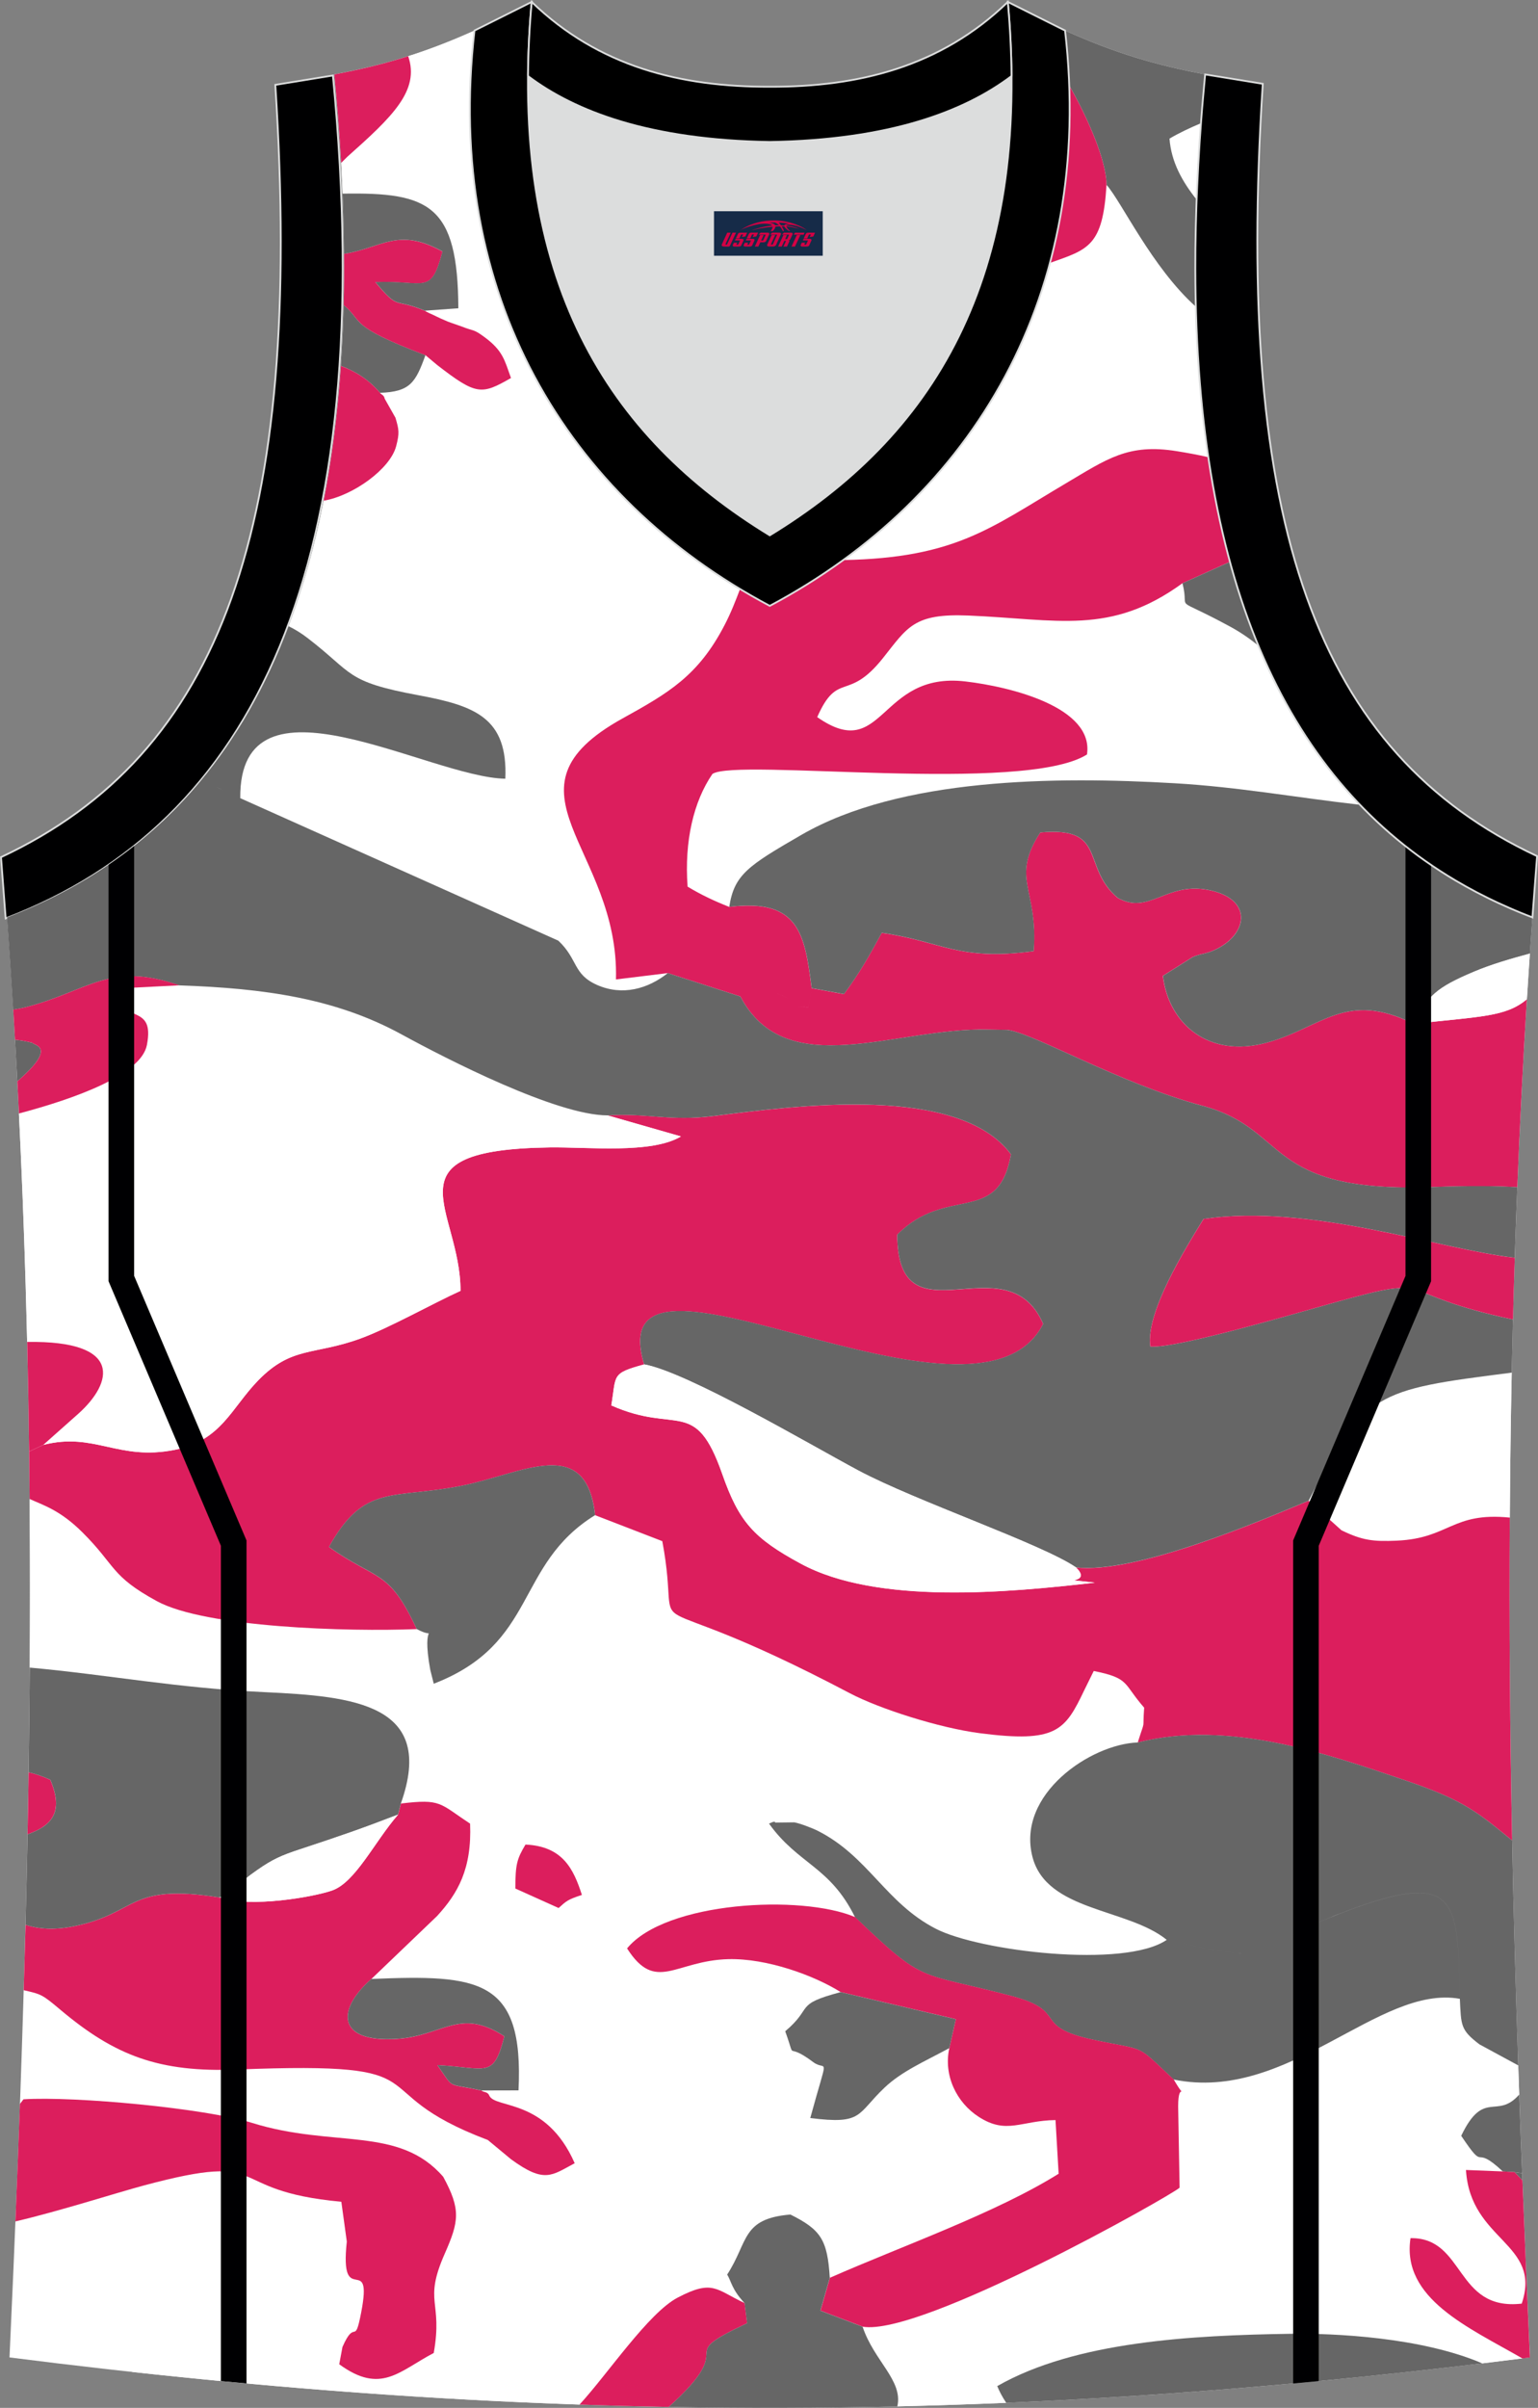
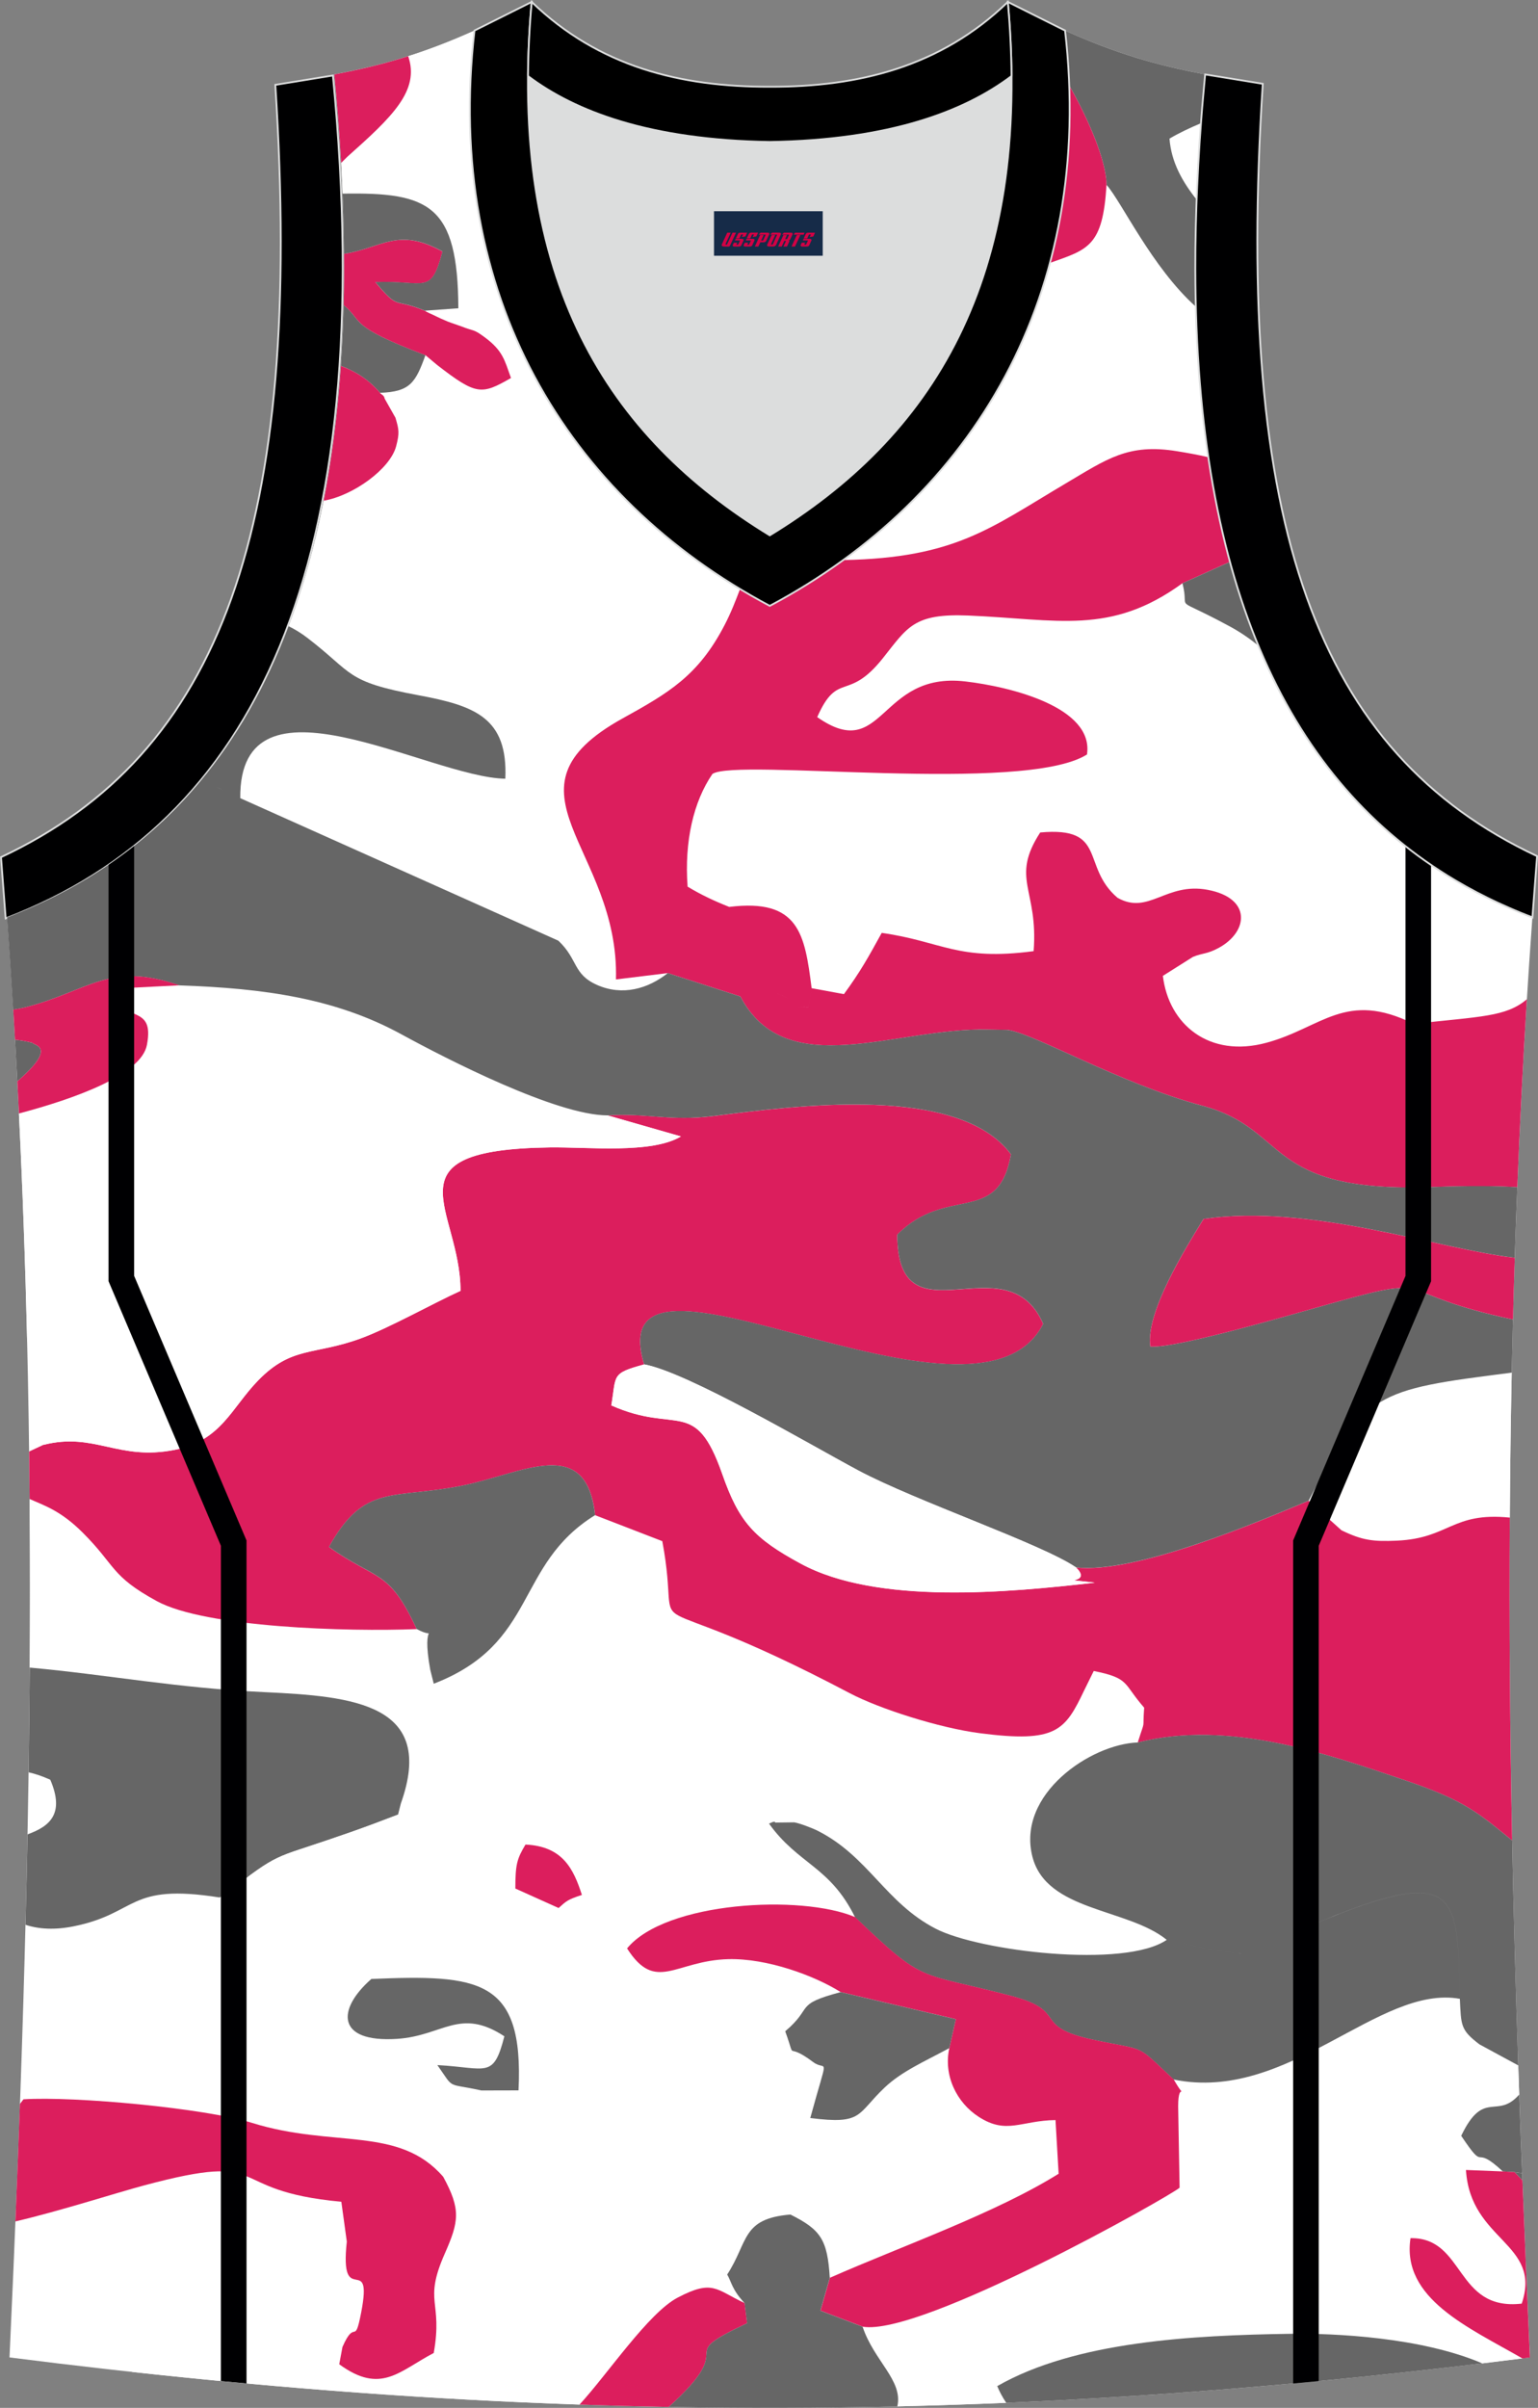
<svg xmlns="http://www.w3.org/2000/svg" version="1.1" id="图层_1" x="0px" y="0px" width="339.48px" height="531.19px" viewBox="0 0 339.48 531.19" enable-background="new 0 0 339.48 531.19" xml:space="preserve">
  <rect x="0" y="0" width="339.48" height="531.19" fill="#808080" stroke="none" />
  <g>
    <path fill="#DCDDDD" d="M169.91,31.33c26.47-0.42,42.94-6.71,53.31-14.5c0.02-0.06,0.03-0.12,0.05-0.17   c0.48,51.69-21.13,81.77-53.36,101.45c-32.23-19.68-53.84-49.76-53.36-101.45c0.02,0.06,0.03,0.12,0.05,0.17   C126.97,24.62,143.44,30.91,169.91,31.33z" />
    <path fill="#000001" stroke="#DCDDDD" stroke-width="0.4" stroke-miterlimit="22.926" d="M1.25,202.61   c54.56-20.79,82.7-77.28,72.23-185.96l-12.71,2.07c6.31,97.73-12.02,147.62-60.55,170.38L1.25,202.61z" />
    <path fill="#FFFFFF" d="M337.72,520.06c-4.79-104.03-7.35-208.9,0.52-317.69l-0.01,0c-54.56-20.79-82.7-77.28-72.23-185.96l0.02,0   c-10.65-2-19.75-4.62-30.94-9.67c6.7,58.04-20.2,103-65.18,126.92c-44.97-23.92-71.88-68.89-65.18-126.92   c-11.19,5.05-20.28,7.67-30.93,9.67h0l0.01,0C84.29,125.09,56.15,181.58,1.59,202.37l-0.01,0C9.45,311.15,6.89,416.03,2.1,520.06   C118.46,534.89,221.35,534.89,337.72,520.06z" />
    <path fill="#FFFFFF" d="M198.08,530.86c1.29-5.74-5.14-9.98-7.67-17.57c12.86,2.23,67.91-28.82,69.96-30.66l-0.32-17.98   c0.02-6.3,2.21-0.38-0.99-5.9c25.35,5.17,45.19-21.03,63.17-17.81c0.29,5.88,0.1,6.84,4.32,10.06l8.56,4.64   c0.07,2.15,0.15,4.3,0.22,6.45c-4.98,5.63-7.81-1.31-12.8,9.1c5.77,8.61,2.25,1.37,9.18,7.86l-8.13-0.33   c0.96,15.73,16.83,16.05,12.32,29.48c-14.77,1.69-12.43-14.64-24.55-14.44c-2.04,13.35,12.91,19.73,24.69,26.52   c-2.97,0.38-5.93,0.74-8.88,1.1c-13.53-5.78-32.75-6.67-42.45-6.52c-21.44,0.33-47.31,1.63-64.6,11.54   c0.5,1.23,1.17,2.47,1.98,3.68C214.07,530.41,206.07,530.67,198.08,530.86z" />
    <path fill="#FFFFFF" d="M90.1,12.4c2.6,7.6-3.52,13.36-13.44,22.19l-1.35,1.35c0.13,2.29,0.23,4.54,0.32,6.78   c19.13-0.32,25.44,2.45,25.54,25.29l-7.39,0.53c0.54,0.36,1.27,0.66,1.74,0.87c0.45,0.21,1.15,0.58,1.69,0.81   c0.52,0.22,1.08,0.48,1.64,0.71c0.61,0.25,2.47,0.85,3.05,1.08c2.86,1.14,2.5,0.48,4.98,2.3c4.17,3.07,4.48,5.17,5.9,9.07   c-6.47,3.72-7.59,3.89-16.27-2.85l-2.61-2.18c-2.19,6.07-3.38,8.07-10.04,8.31c0.34,0.43,0.89,0.5,1.03,1.28l2.38,4.21   c0.77,2.62,0.92,3.35,0.16,6.29c-1.32,5.03-9.48,10.9-15.98,12.02c-1.96,10.06-4.54,19.27-7.72,27.69   c1.38,0.67,2.76,1.51,4.15,2.58c10.27,7.87,8.23,9.62,24.48,12.64c12.5,2.33,19.78,4.97,19.2,18.43   c-16.95-0.28-58.81-25.51-58.54,4.28l70.21,31.44c4.37,4.09,3.18,7.4,8.56,9.77c5.56,2.45,11.2,0.88,15.6-2.62l-11.41,1.39   c0.78-29.1-27.2-41.71,1.47-57.59c10.1-5.6,16.68-9.36,22.51-20.6c1.38-2.67,2.43-5.35,3.4-7.91c-41-24.7-64.99-68.04-58.62-123.2   C99.52,9.1,94.77,10.92,90.1,12.4L90.1,12.4z M186.24,123.48l0.05,0.07c24.55-0.49,32.27-7.02,48.84-16.83   c9.23-5.47,13.85-8.93,24.64-7.2c2.34,0.38,4.68,0.8,6.95,1.33c-1.52-10.25-2.45-21.29-2.76-33.18   c-9.73-8.74-16.39-23.16-19.72-26.89C243.42,54.35,240.22,55,231.75,58C224.48,85.05,208.43,107.33,186.24,123.48L186.24,123.48z    M271.47,123.86l-0.14,0.14l0.17-0.03L271.47,123.86L271.47,123.86z M277.77,142.43c5.8,13.97,13.32,25.6,22.43,35.1   c-13.55-1.51-26.75-3.92-40.95-4.75c-26.19-1.52-60.5-1.25-82.35,11.39c-11.75,6.79-14.83,8.8-15.92,15.88   c-3.39-1.35-6.1-2.62-9.19-4.47c-0.74-10.04,1.33-18.79,5.48-24.85c5.14-3.56,68.78,4.5,82.68-4.31   c1.56-10.41-16.84-14.94-26.85-16.11c-19.2-2.25-17.9,18.21-32.7,7.87c4.56-10.29,6.7-3.22,14.48-12.98   c5.45-6.84,6.78-9.93,18.86-9.43c19.77,0.82,31.36,4.44,47.27-7.11c1.75,6.74-2.85,2.34,10.39,9.49   C273.8,139.46,275.88,140.9,277.77,142.43L277.77,142.43z M333.68,302.82c-30.23,3.86-32.34,4.17-44.82,28.24l7.25,6.52   c4.61,2.24,6.99,2.52,12.24,2.29c11.64-0.52,12.12-6.36,24.91-5.09C333.32,324.14,333.46,313.5,333.68,302.82L333.68,302.82z    M265.08,27.18c-0.43,5.78-0.75,11.39-0.95,16.86c-3.19-3.99-5.6-8.31-5.99-13.46C260.27,29.33,262.64,28.21,265.08,27.18z" />
    <path fill="#FFFFFF" d="M115.99,406.92c8.21,0.39,10.6,5.36,12.45,11.11c-3.2,1.05-3.44,1.35-5.14,2.89l-9.56-4.3   C113.75,411.26,114.11,410.06,115.99,406.92L115.99,406.92z M6.54,330.68c0.1,12.44,0.11,24.84,0.02,37.21   c17.58,1.61,32.43,4.51,51.86,5.41c19.61,0.91,37.87,2.62,30.05,24.56c8.96-1.09,8.44-0.06,15.27,4.42   c0.41,9.98-2.69,15.38-7.27,20.38l-14.51,13.9c23.69-0.96,33.69-0.15,32.48,24.58l-8.2,0.02c0.52,0.44,1.38,0.23,1.73,1.08   c1.23,3.01,12.53,0.48,18.87,14.97c-5.1,2.7-6.65,4.52-14.06-0.88l-5.11-4.24l-3.21,7.71c-5,1.57,0.46,1.01-6.63,0.41   c3.93,7.23,3.49,9.82,0.34,16.95c-4.79,10.83-0.37,10.29-2.43,21.91c-7.65,4.01-11.65,9.23-20.86,2.49l0.71-3.8   c2.89-6.56,2.65,0.11,4.14-7.65c2.64-13.79-4.83-0.25-3.18-15.61c-10.27,5.86-29.25,5.63-36.76,11.23   c-2.5,1.86-6.88,9.98-10.63,17.54c33.67,3.68,66.35,6.08,98.74,7.19c6.2-6.7,15.19-20.21,21.67-23.6c7.78-4.07,8.4-1.77,14.77,1.22   c-2.81-3.01-2.88-4.69-3.82-6.3c4.73-7.27,3.12-12.34,13.96-13.24c6.71,3.35,8.18,5.54,8.69,13.96   c15.91-7.02,36.61-14.29,50.49-22.96l-0.69-11.84c-7.66,0.1-10.77,3.26-16.92-0.7c-4.92-3.17-7.82-9.17-6.51-15.18   c-5.59,3-10.48,5.14-14.23,8.65c-6.27,5.9-4.72,8.25-16.45,6.76c4.07-14.96,3.65-10.09,0.66-12.33c-6.59-4.94-3.54,0.58-6.19-6.81   c6.35-5.35,1.81-5.86,12.23-8.64c-5.85-3.66-16.22-7.48-24.82-7.25c-11.76,0.3-16,7.56-22.35-2.37   c8.48-10.33,38.48-11.96,50.35-6.9c-5.54-11.27-12.52-11.62-18.98-20.66c0.46-0.13,1.2-0.69,1.4-0.22l4.16-0.05   c1.17,0.19,3.95,1.23,5.31,1.92c11.1,5.68,14.85,15.82,25.9,21.52c9.64,4.98,41.77,8.84,51.02,2.47   c-8.65-7.02-26.51-6.22-29.62-18.31c-3.55-13.85,12.9-24.89,23.23-25.23c1.81-5.72,1.02-2.18,1.42-7.69   c-4.72-5.37-3.09-6.47-11.13-8.09l-2.09,4.24c-4.25,8.9-6.13,11.67-23.01,9.49c-9.06-1.17-22.24-5.41-28.73-8.82   c-50.31-26.47-36.62-7.9-41.4-33.55l-14.83-5.73c-17.79,11.01-12.57,28.28-35.61,37.2l-0.77-3.07c-2.14-11.72,2.11-6.27-2.99-8.99   c-15.18,0.61-46.65-0.31-57.37-6.17c-10.25-5.6-8.98-7.77-16.4-15.15C13.32,333.17,9.64,332.08,6.54,330.68z" />
    <path fill="#DC1E5D" d="M134.08,246.05l16.23,4.65c-6.49,3.89-20.44,2.3-29.03,2.43c-36.56,0.52-19.59,13.57-19.63,31.64   c-6.06,2.74-15.92,8.3-22.23,10.57c-10.17,3.67-15.06,1.6-22.44,9.2c-5.96,6.12-8.11,13.27-18.43,15.31   c-12.5,2.48-17.66-3.98-28.99-1.1l-3.13,1.47c0.04,3.49,0.08,6.98,0.11,10.47c3.1,1.4,6.78,2.49,11.68,7.38   c7.42,7.39,6.15,9.56,16.4,15.15c10.72,5.85,42.19,6.78,57.37,6.17c-6.2-13.35-8.77-10.57-19.37-18.12   c7.81-14.05,13.89-10.46,29.24-13.49c13.45-2.66,27.54-11.48,29.5,6.48l14.83,5.73c4.79,25.64-8.9,7.07,41.4,33.55   c6.48,3.41,19.67,7.65,28.73,8.82c16.88,2.18,18.76-0.59,23.01-9.49l2.09-4.24c8.04,1.62,6.41,2.72,11.13,8.09   c-0.4,5.51,0.4,1.97-1.42,7.69c20.1-5.08,41.97,2.55,58.92,8.31c11.87,4.03,15.37,6.4,22.85,12.59c0.3,0.24,0.58,0.48,0.87,0.71   c-0.47-23.63-0.67-47.36-0.52-71.23c-12.79-1.27-13.27,4.56-24.91,5.09c-5.24,0.23-7.63-0.05-12.24-2.29l-7.25-6.52   c-10.73,4.48-38.16,16.23-51.37,14.72c4.11,3.94-5.49,2.24,4.16,3.36c-19.1,2.19-48.02,4.93-64.86-4.17   c-10.39-5.61-13.67-9.25-17.35-19.76c-6.01-17.15-9.94-8.69-24.5-15.17c1.13-6.78-0.08-7.02,7.25-9.04   c-10.31-34.26,73.31,20.13,88.08-8.94c-8.08-18.6-32.13,4.94-32.21-19.69c11-11.09,22.32-1.84,25.1-17.72   c-11.52-15.54-47.41-10.75-65.59-8.46C147.88,247.41,142.78,245.5,134.08,246.05z" />
    <path fill="#FFFFFF" d="M5.99,296.05c21.28-0.35,18.88,9.02,11.33,15.8l-7.77,6.9c11.33-2.88,16.49,3.57,28.99,1.1   c10.31-2.04,12.47-9.18,18.43-15.31c7.39-7.6,12.27-5.53,22.44-9.2c6.31-2.27,16.17-7.83,22.23-10.57   c0.04-18.06-16.93-31.11,19.63-31.64c8.59-0.12,22.54,1.47,29.03-2.42l-16.23-4.65c-11.28-0.03-35.5-12.44-45.4-17.85   c-14.54-7.95-30.23-10.19-49.1-10.83l-15.04,0.76c2.13,8.03,9.68,2.9,7.88,12.38c-1.25,6.6-15.88,11.84-28.24,15.13   C5.01,262.53,5.6,279.33,5.99,296.05z" />
    <path fill="#666666" d="M257.53,427.94c7.96,1.83,12.55,2.77,15.76,2.93C270.07,430.71,265.49,429.77,257.53,427.94   c-9.25,6.37-41.39,2.52-51.02-2.47c-11.04-5.71-14.79-15.85-25.9-21.53c-1.35-0.69-4.14-1.73-5.31-1.92l-4.16,0.05   c-0.2-0.47-0.94,0.1-1.4,0.22c6.47,9.04,13.45,9.39,18.99,20.66c15.7,15.01,13.59,11.85,34.59,17.4   c12.76,3.37,4.15,6.69,18.04,9.65c12.16,2.59,8.99,0.67,17.7,8.76c25.35,5.17,45.19-21.03,63.17-17.81   c-0.42-22.14-0.43-28.75-26.08-18.95c-4.18,1.6-7.25,3.01-9.65,4.21c2.4-1.2,5.48-2.62,9.65-4.22c25.65-9.8,25.67-3.18,26.08,18.95   c0.29,5.88,0.1,6.85,4.33,10.06l8.56,4.64c-0.56-16.5-1.02-33.04-1.35-49.63c-0.29-0.23-0.58-0.46-0.88-0.71   c-7.48-6.19-10.98-8.56-22.85-12.59c-16.95-5.76-38.81-13.4-58.92-8.31c-10.32,0.35-26.78,11.39-23.23,25.23   C231.02,421.72,248.88,420.92,257.53,427.94L257.53,427.94z M273.29,430.86c0.32,0.02,0.63,0.02,0.93,0.02   C273.92,430.89,273.61,430.88,273.29,430.86L273.29,430.86z M285.34,426.78c0.36-0.19,0.74-0.39,1.15-0.58   C286.09,426.39,285.71,426.59,285.34,426.78L285.34,426.78z M335.33,462.08c0.2,5.79,0.42,11.57,0.65,17.35   c-0.56-0.08-1.12-0.16-1.67-0.25l-2.6-0.15c-6.93-6.49-3.41,0.76-9.18-7.86C327.52,460.76,330.36,467.7,335.33,462.08z" />
-     <path fill="#DC1E5D" d="M5.23,439.05c3.88,0.9,4.01,0.87,8.14,4.35c12.02,10.11,21.77,13.83,39.02,13.15   c47.39-1.88,25.72,4.37,55.29,15.55l5.11,4.24c7.41,5.41,8.96,3.59,14.06,0.88c-6.35-14.49-17.65-11.96-18.87-14.96   c-0.36-0.86-1.21-0.64-1.72-1.08c-7.91-1.74-5.82-0.07-9.72-5.6c11.02,0.59,12.33,3.11,14.79-6.35   c-9.87-6.47-13.58-0.07-23.75,0.57c-13.35,0.84-13.29-6.49-5.61-13.22l14.51-13.9c4.58-5,7.69-10.39,7.28-20.38   c-6.84-4.49-6.31-5.51-15.27-4.43l-0.62,2.45c-5.24,6.04-9.41,14.93-14.56,16.73c-4.06,1.43-18.05,3.89-24.79,1.55   c-20.49-3.24-17.93,3.49-32.32,6.37c-4.06,0.81-7.6,0.64-10.56-0.35C5.51,429.43,5.37,434.25,5.23,439.05L5.23,439.05z    M6.08,404.67c0.09-4.56,0.17-9.12,0.23-13.69c1.45,0.32,3.03,0.85,4.78,1.64C14.31,400.14,10.98,402.9,6.08,404.67z" />
    <path fill="#DC1E5D" d="M147.4,214.67l16.02,5.16l7.48-0.87c2.11,0.73,3.18,1.3,3.75,1.74c-0.57-0.44-1.65-1.01-3.75-1.74   l-7.48,0.87c10.18,19.22,34.17,6.78,54.72,7.31l4.16,0.06c5.67,0.6,24.84,11.85,43.09,16.73c19.45,5.2,13.25,19.29,50.81,17.94   c8.13-0.29,14.15-0.26,18.71,0.04c0.55-13.77,1.25-27.59,2.11-41.47c-4.61,3.93-10.26,3.78-24.97,5.43   c-15.02-7.46-20.27,0.84-32.44,4.15c-12.74,3.48-21.67-4.06-22.93-14.74l6.61-4.17c2.2-0.93,3.06-0.55,5.77-2.03   c6.49-3.56,7.26-10.95-2.49-12.78c-9.23-1.73-13.04,5.66-19.91,1.75c-8.13-6.94-2.11-15.76-17.06-14.4   c-6.65,10.27-0.37,12.49-1.45,26.18c-16.78,2.23-20.16-2.13-33.53-4.03c-2.98,5.41-4.69,8.52-8.34,13.51l-7.13-1.31l-0.73,4.17   c-2.04-0.01-2.61-0.09-2.86-0.31c0.25,0.22,0.82,0.3,2.86,0.3l0.73-4.16c-1.52-11.94-2.77-19.83-18.19-17.93   c-3.4-1.35-6.1-2.62-9.19-4.47c-0.74-10.04,1.32-18.79,5.48-24.86c5.14-3.55,68.78,4.5,82.68-4.3   c1.56-10.41-16.84-14.94-26.85-16.11c-19.2-2.24-17.9,18.21-32.7,7.87c4.56-10.3,6.7-3.23,14.48-12.98   c5.45-6.84,6.78-9.93,18.86-9.43c19.77,0.82,31.36,4.44,47.26-7.11l10.33-4.67l0.14-0.14c-1.95-7.17-3.54-14.84-4.75-23.01   c-2.27-0.53-4.61-0.95-6.95-1.33c-10.79-1.74-15.4,1.73-24.64,7.19c-16.56,9.81-24.29,16.34-48.84,16.83l-0.05-0.07   c-5.13,3.73-10.58,7.14-16.33,10.2c-2.23-1.18-4.41-2.43-6.55-3.71c-0.97,2.56-2.01,5.24-3.4,7.91c-5.83,11.24-12.4,15-22.51,20.6   c-28.67,15.88-0.69,28.49-1.47,57.59L147.4,214.67z" />
-     <path fill="#666666" d="M160.97,200.06c15.42-1.9,16.67,5.99,18.19,17.93l7.14,1.31c3.65-4.99,5.36-8.1,8.34-13.51   c13.37,1.9,16.75,6.27,33.53,4.04c1.07-13.69-5.21-15.91,1.45-26.18c14.95-1.36,8.94,7.46,17.06,14.4   c6.87,3.91,10.67-3.49,19.91-1.75c9.75,1.83,8.98,9.23,2.49,12.78c-2.7,1.48-3.56,1.1-5.77,2.03l-6.61,4.17   c1.26,10.69,10.19,18.22,22.93,14.74c12.16-3.32,17.41-11.61,32.44-4.15c2.99-6.19,5.07-8.03,13.26-11.49   c3.94-1.67,8.28-2.9,12.36-4.01c0.19-2.66,0.36-5.32,0.56-7.99l-0.01,0c-14.67-5.59-27.43-13.76-38.04-24.84   c-13.55-1.51-26.75-3.93-40.96-4.75c-26.19-1.52-60.49-1.25-82.35,11.39C165.13,190.97,162.05,192.97,160.97,200.06z" />
    <path fill="#666666" d="M6.31,390.98c1.45,0.32,3.03,0.85,4.79,1.64c3.22,7.52-0.11,10.28-5.02,12.05   c-0.13,6.66-0.28,13.31-0.45,19.95c2.95,0.98,6.5,1.16,10.56,0.35c14.39-2.88,11.83-9.62,32.32-6.37c6.19-3.82,3.42-2.7,8.4-6.15   c3.27-2.27,5.12-3.11,9.41-4.52c9.03-2.98,13.51-4.52,21.54-7.62l0.62-2.45c7.82-21.94-10.44-23.65-30.05-24.56   c-19.43-0.9-34.28-3.81-51.86-5.42C6.51,375.6,6.43,383.29,6.31,390.98z" />
    <path fill="#DC1E5D" d="M336.04,480.99l-1.73-1.81l-2.6-0.15l-8.13-0.32c0.96,15.73,16.82,16.05,12.31,29.48   c-14.77,1.69-12.43-14.64-24.55-14.44c-2.04,13.35,12.91,19.73,24.69,26.53c0.56-0.07,1.11-0.14,1.67-0.21   C337.12,507.05,336.55,494.03,336.04,480.99z" />
    <path fill="#666666" d="M236,18.83c4.33,7.61,8.16,16.58,8.24,21.95c3.33,3.73,9.98,18.15,19.72,26.89   c-0.2-7.53-0.14-15.41,0.17-23.63c-3.19-3.99-5.6-8.31-5.99-13.46c2.13-1.26,4.5-2.37,6.94-3.4c0.26-3.53,0.57-7.12,0.92-10.77   l0.02,0c-10.65-2-19.75-4.62-30.94-9.67C235.56,10.84,235.86,14.87,236,18.83z" />
-     <path fill="#DC1E5D" d="M6.43,320.21l3.13-1.47l7.77-6.9c7.55-6.78,9.95-16.14-11.33-15.8C6.19,304.12,6.33,312.17,6.43,320.21z" />
    <path fill="#666666" d="M3.83,238.55c9.04-7.82,3.58-7.88,3.33-8.51c-1.33-0.33-2.6-0.55-3.84-0.68   C3.5,232.42,3.67,235.49,3.83,238.55L3.83,238.55z M53.03,176.08l70.21,31.44c4.37,4.1,3.18,7.4,8.56,9.77   c5.56,2.45,11.2,0.88,15.6-2.62l16.02,5.16c10.18,19.21,34.17,6.77,54.72,7.31l4.16,0.06c5.67,0.6,24.84,11.85,43.09,16.73   c19.45,5.2,13.25,19.29,50.81,17.93c8.13-0.29,14.15-0.26,18.71,0.04c-0.21,5.2-0.4,10.39-0.57,15.57   c-16.94-1.93-45.08-12.01-68.69-8.56c-4.1,6.65-12.85,20.72-11.74,28.15c5.82,0.48,32.92-7.59,41.39-9.93   c22.19-6.15,11.44-1.8,38.65,3.95c-0.1,3.91-0.19,7.82-0.27,11.73c-30.23,3.86-32.34,4.17-44.82,28.24   c-10.73,4.48-38.16,16.23-51.37,14.72c-7.46-5.13-35.42-14.64-48.02-21.37c-11.07-5.92-37.75-21.68-47.29-23.41   c-10.31-34.26,73.31,20.13,88.08-8.94c-8.08-18.6-32.13,4.94-32.21-19.69c11-11.09,22.32-1.84,25.1-17.71   c-11.52-15.54-47.41-10.75-65.59-8.46c-9.69,1.23-14.79-0.68-23.49-0.13c-11.28-0.03-35.5-12.44-45.4-17.85   c-14.54-7.95-30.23-10.19-49.1-10.83c-15.37-5.32-19.95,1.17-33.65,4.76c-0.91,0.24-1.92,0.44-3.01,0.6   c-0.41-6.77-0.87-13.56-1.36-20.36l0.01,0c16.86-6.43,31.19-16.27,42.65-30c0.23,0.07,0.47,0.15,0.71,0.22   c-0.24-0.08-0.47-0.15-0.71-0.22c7.92-9.49,14.46-20.85,19.5-34.23c1.38,0.67,2.76,1.51,4.15,2.58   c10.27,7.87,8.23,9.62,24.48,12.64c12.5,2.32,19.78,4.97,19.2,18.42C94.63,171.51,52.76,146.28,53.03,176.08L53.03,176.08z    M45.67,172.84c1.15,0.4,2.37,0.89,3.69,1.48C48.04,173.73,46.82,173.25,45.67,172.84L45.67,172.84z M75.25,80.72   c3.27,1.22,6.19,3.06,8.62,5.94c6.66-0.23,7.84-2.24,10.04-8.31c-17.19-6.51-13.58-7.33-18.04-11.06   C75.75,71.9,75.55,76.37,75.25,80.72z" />
    <path fill="#DC1E5D" d="M231.75,58c8.47-2.99,11.67-3.65,12.49-17.21c-0.08-5.38-3.91-14.34-8.24-21.95   C236.51,32.77,235.01,45.86,231.75,58z" />
    <path fill="#DC1E5D" d="M75.87,67.3c4.46,3.72,0.86,4.55,18.04,11.06l2.61,2.18c8.68,6.73,9.79,6.56,16.27,2.85   c-1.42-3.9-1.73-6-5.9-9.06c-2.48-1.82-2.12-1.17-4.98-2.3c-0.58-0.23-2.44-0.83-3.05-1.08c-0.56-0.23-1.12-0.48-1.64-0.71   c-0.54-0.24-1.24-0.61-1.69-0.81c-0.47-0.21-1.2-0.51-1.74-0.87c-7.11-2.96-5.54,0.1-10.93-6.3c11.1-0.47,12.19,3.09,14.82-6.76   C87.81,50,84.25,54.72,75.95,56C75.99,59.85,75.96,63.61,75.87,67.3L75.87,67.3z M75.31,35.93l1.35-1.34   C86.58,25.76,92.7,19.99,90.1,12.4c-5.36,1.7-10.61,2.95-16.31,4.02h0l0.01,0C74.46,23.12,74.96,29.62,75.31,35.93z" />
    <path fill="#DC1E5D" d="M185.55,439.46l25.43,5.98l-1.44,6.38c-1.32,6.01,1.58,12.01,6.51,15.18c6.16,3.96,9.26,0.81,16.93,0.7   l0.69,11.84c-13.88,8.67-34.57,15.94-50.49,22.95l-2.07,7.25l9.31,3.54c12.86,2.23,67.91-28.82,69.95-30.66l-0.32-17.98   c0.02-6.3,2.21-0.38-0.98-5.9c-8.7-8.09-5.54-6.17-17.69-8.76c-13.9-2.96-5.27-6.27-18.04-9.65c-21-5.55-18.89-2.39-34.58-17.4   c-11.87-5.06-41.88-3.44-50.35,6.9c6.35,9.93,10.6,2.68,22.35,2.37C169.33,431.99,179.71,435.8,185.55,439.46z" />
    <path fill="#DC1E5D" d="M76.55,494.5c-1.65,15.36,5.82,1.82,3.18,15.61c-1.49,7.77-1.26,1.1-4.14,7.65l-0.71,3.81   c9.21,6.73,13.2,1.52,20.86-2.49c2.06-11.62-2.35-11.08,2.43-21.91c3.15-7.14,3.59-9.73-0.34-16.96   c-9.83-11.33-24.21-6.27-42.27-11.91c-10.3-3.22-39.16-5.9-50.38-5.18c-0.24,0.3-0.5,0.64-0.78,1.02c-0.31,8.65-0.64,17.28-1,25.92   c9.67-2.25,22.19-6.28,28.38-7.94c28.96-7.75,16.85,1.14,43.56,3.6L76.55,494.5z" />
    <path fill="#666666" d="M261,128.67c1.75,6.74-2.85,2.34,10.39,9.49c2.41,1.3,4.49,2.75,6.38,4.28c-2.39-5.75-4.48-11.9-6.27-18.46   l-0.17,0.03L261,128.67z" />
    <path fill="#DC1E5D" d="M147.62,530.98c16.41-14.73,0-10.32,17.29-18.47l-0.55-4.43c-6.36-2.99-6.99-5.29-14.77-1.22   c-6.48,3.39-15.48,16.9-21.67,23.6C134.49,530.69,141.06,530.86,147.62,530.98z" />
    <path fill="#DC1E5D" d="M334.35,277.48c-16.94-1.93-45.08-12.01-68.69-8.57c-4.1,6.66-12.85,20.72-11.75,28.15   c5.82,0.48,32.92-7.59,41.4-9.93c22.19-6.15,11.44-1.8,38.65,3.95C334.07,286.56,334.2,282.02,334.35,277.48z" />
    <path fill="#DC1E5D" d="M71.46,110.46c6.5-1.12,14.66-7,15.98-12.02c0.77-2.94,0.62-3.67-0.15-6.28l-2.38-4.21   c-0.14-0.79-0.69-0.85-1.03-1.28c-2.44-2.89-5.35-4.72-8.62-5.94C74.52,91.36,73.25,101.26,71.46,110.46z" />
    <path fill="#666666" d="M164.35,508.08l0.55,4.43c-17.29,8.15-0.88,3.73-17.29,18.47c16.83,0.31,33.62,0.27,50.46-0.12   c1.29-5.74-5.14-9.98-7.67-17.57l-9.31-3.54l2.07-7.25c-0.52-8.42-1.98-10.61-8.69-13.96c-10.84,0.9-9.23,5.98-13.96,13.24   C161.47,503.39,161.54,505.08,164.35,508.08z" />
    <path fill="#FFFFFF" d="M237.49,345.77c-7.46-5.13-35.42-14.64-48.02-21.37c-11.06-5.92-37.75-21.68-47.28-23.41   c-7.33,2.01-6.12,2.26-7.25,9.04c14.56,6.48,18.49-1.99,24.5,15.17c3.68,10.52,6.96,14.15,17.35,19.76   c16.84,9.1,45.77,6.36,64.86,4.17C232,348.01,241.6,349.71,237.49,345.77z" />
    <path fill="#666666" d="M327.18,521.37c-13.53-5.78-32.75-6.67-42.45-6.52c-21.44,0.33-47.31,1.63-64.61,11.54   c0.5,1.23,1.17,2.47,1.98,3.68C256.44,528.6,291.19,525.71,327.18,521.37z" />
    <path fill="#666666" d="M91.98,359.38c5.1,2.73,0.85-2.73,2.99,8.99l0.77,3.07c23.05-8.91,17.82-26.19,35.61-37.19   c-1.96-17.96-16.05-9.14-29.5-6.48c-15.35,3.03-21.43-0.55-29.24,13.49C83.22,348.8,85.78,346.02,91.98,359.38z" />
    <path fill="#DC1E5D" d="M4.19,245.64c12.37-3.29,26.99-8.52,28.24-15.13c1.81-9.47-5.75-4.35-7.88-12.38l15.04-0.76   c-15.37-5.32-19.95,1.17-33.65,4.76c-0.91,0.24-1.92,0.43-3.01,0.6c0.13,2.21,0.27,4.42,0.39,6.63c1.23,0.14,2.51,0.35,3.84,0.68   c0.26,0.63,5.71,0.69-3.33,8.51C3.95,240.92,4.07,243.28,4.19,245.64z" />
    <path fill="#666666" d="M209.54,451.83l1.44-6.38l-25.43-5.98c-10.41,2.78-5.88,3.28-12.23,8.64c2.66,7.39-0.4,1.86,6.19,6.81   c2.99,2.24,3.42-2.63-0.66,12.33c11.73,1.49,10.18-0.85,16.45-6.76C199.05,456.96,203.95,454.83,209.54,451.83z" />
    <path fill="#666666" d="M93.78,68.54l7.39-0.53c-0.1-22.84-6.41-25.62-25.54-25.29c0.19,4.53,0.29,8.96,0.32,13.28   c8.3-1.28,11.85-6,21.72-0.53c-2.63,9.85-3.72,6.3-14.82,6.76C88.25,68.64,86.67,65.59,93.78,68.54z" />
    <path fill="#666666" d="M106.25,461.17l8.2-0.02c1.21-24.74-8.79-25.55-32.48-24.58c-7.68,6.73-7.74,14.06,5.61,13.22   c10.17-0.64,13.88-7.03,23.75-0.57c-2.45,9.47-3.77,6.95-14.79,6.35C100.43,461.1,98.34,459.42,106.25,461.17z" />
    <path fill="#666666" d="M335.98,479.43c-0.56-0.08-1.12-0.15-1.67-0.25l1.73,1.81L335.98,479.43z" />
    <path fill="#FFFFFF" d="M48.51,418.6c6.74,2.34,20.73-0.12,24.79-1.55c5.15-1.81,9.32-10.7,14.56-16.74   c-8.04,3.1-12.52,4.65-21.54,7.62c-4.29,1.41-6.14,2.26-9.41,4.52C51.93,415.89,54.71,414.77,48.51,418.6z" />
-     <path fill="#FFFFFF" d="M312.06,225.86c14.71-1.65,20.35-1.5,24.97-5.43c0.2-3.35,0.43-6.71,0.65-10.07   c-4.08,1.11-8.43,2.34-12.37,4.01C317.13,217.83,315.05,219.67,312.06,225.86z" />
    <path fill="#DC1E5D" d="M123.3,420.92c1.7-1.53,1.94-1.84,5.14-2.89c-1.85-5.75-4.24-10.73-12.45-11.11   c-1.88,3.15-2.23,4.34-2.24,9.7L123.3,420.92z" />
    <path fill="#000002" d="M29.61,186.64v94.83l24.58,57.84l0.22,0.52v0.59v185.38c-1.88-0.17-3.76-0.35-5.65-0.52l0-184.27   l-24.58-57.84l-0.22-0.52v-0.59v-91.27C25.89,189.46,27.78,188.09,29.61,186.64z" />
    <path fill="#000002" d="M315.88,190.79l0,91.27v0.59l-0.22,0.52l-24.58,57.84l0,184.27c-1.88,0.18-3.77,0.35-5.65,0.53V340.42   l0-0.58l0.22-0.52l24.58-57.84v-94.81C312.06,188.1,313.95,189.48,315.88,190.79z" />
    <path stroke="#DCDDDD" stroke-width="0.4" stroke-miterlimit="22.926" d="M117.36,0.43c-5.53,61.77,17.08,96.01,52.55,117.67   c35.47-21.65,58.08-55.89,52.55-117.67l12.63,6.31c6.7,58.04-20.21,103-65.18,126.92c-44.97-23.92-71.88-68.88-65.18-126.92   L117.36,0.43z" />
    <path fill="#000001" stroke="#DCDDDD" stroke-width="0.4" stroke-miterlimit="22.926" d="M338.23,202.37   c-0.85-0.32-1.7-0.66-2.54-1c-0.84-0.35-1.67-0.69-2.5-1.06c-0.82-0.36-1.65-0.73-2.46-1.1c-0.81-0.38-1.62-0.76-2.42-1.16   c-0.8-0.4-1.59-0.8-2.38-1.21c-0.79-0.42-1.56-0.84-2.34-1.27c-0.77-0.43-1.54-0.87-2.3-1.32c-36.48-21.6-57.35-64.29-57.45-135.04   c0-1.47,0.01-2.96,0.02-4.46c0.02-1.5,0.04-3.01,0.08-4.53c0.03-1.52,0.08-3.06,0.13-4.6c0.05-1.55,0.11-3.11,0.19-4.68   c0.07-1.57,0.15-3.16,0.24-4.75c0.09-1.6,0.19-3.21,0.29-4.83v0c0.11-1.62,0.23-3.26,0.35-4.9s0.26-3.31,0.41-4.98   c0.15-1.67,0.3-3.35,0.46-5.06h0.01l12.71,2.07c-6.3,97.73,12.02,147.62,60.55,170.38l-1.03,13.51L338.23,202.37z" />
    <path stroke="#DCDDDD" stroke-width="0.4" stroke-miterlimit="22.926" d="M117.36,0.43c14.82,14.31,32.94,18.76,52.55,18.71   c19.61,0.05,37.73-4.4,52.55-18.71c0.5,5.63,0.77,11.02,0.81,16.2c-0.02,0.06-0.03,0.13-0.05,0.19   c-10.37,7.8-26.85,14.08-53.31,14.5c-26.47-0.42-42.94-6.7-53.31-14.5c-0.02-0.06-0.04-0.13-0.05-0.19   C116.59,11.45,116.85,6.06,117.36,0.43z" />
  </g>
  <g id="tag_logo">
    <rect y="46.6" fill="#162B48" width="24" height="9.818" x="157.6" />
    <g>
-       <path fill="#D30044" d="M173.56,49.79l0.005-0.011c0.131-0.311,1.085-0.262,2.351,0.071c0.715,0.24,1.44,0.54,2.193,0.9    c-0.218-0.147-0.447-0.289-0.682-0.42l0.011,0.005l-0.011-0.005c-1.478-0.845-3.218-1.418-5.1-1.62    c-1.282-0.115-1.658-0.082-2.411-0.055c-2.449,0.142-4.68,0.905-6.458,2.095c1.26-0.638,2.722-1.075,4.195-1.336    c1.467-0.18,2.476-0.033,2.771,0.344c-1.691,0.175-3.469,0.633-4.555,1.075c1.156-0.338,2.967-0.665,4.647-0.813    c0.016,0.251-0.115,0.567-0.415,0.96h0.475c0.376-0.382,0.584-0.725,0.595-1.004c0.333-0.022,0.66-0.033,0.971-0.033    C172.39,50.23,172.6,50.58,172.8,50.97h0.262c-0.125-0.344-0.295-0.687-0.518-1.036c0.207,0,0.393,0.005,0.567,0.011    c0.104,0.267,0.496,0.66,1.058,1.025h0.245c-0.442-0.365-0.753-0.753-0.835-1.004c1.047,0.065,1.696,0.224,2.885,0.513    C175.38,50.05,174.64,49.88,173.56,49.79z M171.12,49.7c-0.164-0.295-0.655-0.485-1.402-0.551    c0.464-0.033,0.922-0.055,1.364-0.055c0.311,0.147,0.589,0.344,0.84,0.589C171.66,49.68,171.39,49.69,171.12,49.7z M173.1,49.75c-0.224-0.016-0.458-0.027-0.715-0.044c-0.147-0.202-0.311-0.398-0.502-0.6c0.082,0,0.164,0.005,0.24,0.011    c0.72,0.033,1.429,0.125,2.138,0.273C173.59,49.35,173.21,49.51,173.1,49.75z" />
      <path fill="#D30044" d="M160.52,51.33L159.35,53.88C159.17,54.25,159.44,54.39,159.92,54.39l0.873,0.005    c0.115,0,0.251-0.049,0.327-0.175l1.342-2.891H161.68L160.46,53.96H160.29c-0.147,0-0.185-0.033-0.147-0.125l1.156-2.504H160.52L160.52,51.33z M162.38,52.68h1.271c0.36,0,0.584,0.125,0.442,0.425L163.62,54.14C163.52,54.36,163.25,54.39,163.02,54.39H162.1c-0.267,0-0.442-0.136-0.349-0.333l0.235-0.513h0.742L162.55,53.92C162.53,53.97,162.57,53.98,162.63,53.98h0.18    c0.082,0,0.125-0.016,0.147-0.071l0.376-0.813c0.011-0.022,0.011-0.044-0.055-0.044H162.21L162.38,52.68L162.38,52.68z M163.2,52.61h-0.78l0.475-1.025c0.098-0.218,0.338-0.256,0.578-0.256H164.92L164.53,52.17L163.75,52.29l0.262-0.562H163.72c-0.082,0-0.12,0.016-0.147,0.071L163.2,52.61L163.2,52.61z M164.79,52.68L164.62,53.05h1.069c0.06,0,0.06,0.016,0.049,0.044    L165.36,53.91C165.34,53.96,165.3,53.98,165.22,53.98H165.04c-0.055,0-0.104-0.011-0.082-0.06l0.175-0.376H164.39L164.16,54.06C164.06,54.25,164.24,54.39,164.51,54.39h0.916c0.24,0,0.502-0.033,0.605-0.251l0.475-1.031c0.142-0.3-0.082-0.425-0.442-0.425H164.79L164.79,52.68z M165.6,52.61l0.371-0.818c0.022-0.055,0.06-0.071,0.147-0.071h0.295L166.15,52.28l0.791-0.115l0.387-0.845H165.88c-0.24,0-0.48,0.038-0.578,0.256L164.83,52.61L165.6,52.61L165.6,52.61z M168,53.07h0.278c0.087,0,0.153-0.022,0.202-0.115    l0.496-1.075c0.033-0.076-0.011-0.12-0.125-0.12H167.45l0.431-0.431h1.522c0.355,0,0.485,0.153,0.393,0.355l-0.676,1.445    c-0.06,0.125-0.175,0.333-0.644,0.327l-0.649-0.005L167.39,54.39H166.61l1.178-2.558h0.785L168,53.07L168,53.07z     M170.59,53.88c-0.022,0.049-0.06,0.076-0.142,0.076h-0.191c-0.082,0-0.109-0.027-0.082-0.076l0.944-2.051h-0.785l-0.987,2.138    c-0.125,0.273,0.115,0.415,0.453,0.415h0.72c0.327,0,0.649-0.071,0.769-0.322l1.085-2.384c0.093-0.202-0.06-0.355-0.415-0.355    h-1.533l-0.431,0.431h1.38c0.115,0,0.164,0.033,0.131,0.104L170.59,53.88L170.59,53.88z M173.31,52.75h0.278    c0.087,0,0.158-0.022,0.202-0.115l0.344-0.753c0.033-0.076-0.011-0.12-0.125-0.12h-1.402l0.425-0.431h1.527    c0.355,0,0.485,0.153,0.393,0.355l-0.529,1.124c-0.044,0.093-0.147,0.18-0.393,0.18c0.224,0.011,0.256,0.158,0.175,0.327    l-0.496,1.075h-0.785l0.54-1.167c0.022-0.055-0.005-0.087-0.104-0.087h-0.235L172.54,54.39h-0.785l1.178-2.558h0.785L173.31,52.75L173.31,52.75z M175.88,51.84L174.7,54.39h0.785l1.184-2.558H175.88L175.88,51.84z M177.39,51.77l0.202-0.431h-2.1l-0.295,0.431    H177.39L177.39,51.77z M177.37,52.68h1.271c0.36,0,0.584,0.125,0.442,0.425l-0.475,1.031c-0.104,0.218-0.371,0.251-0.605,0.251    h-0.916c-0.267,0-0.442-0.136-0.349-0.333l0.235-0.513h0.742L177.54,53.92c-0.022,0.049,0.022,0.06,0.082,0.06h0.18    c0.082,0,0.125-0.016,0.147-0.071l0.376-0.813c0.011-0.022,0.011-0.044-0.049-0.044h-1.069L177.37,52.68L177.37,52.68z     M178.18,52.61H177.4l0.475-1.025c0.098-0.218,0.338-0.256,0.578-0.256h1.451l-0.387,0.845l-0.791,0.115l0.262-0.562h-0.295    c-0.082,0-0.12,0.016-0.147,0.071L178.18,52.61z" />
    </g>
  </g>
</svg>